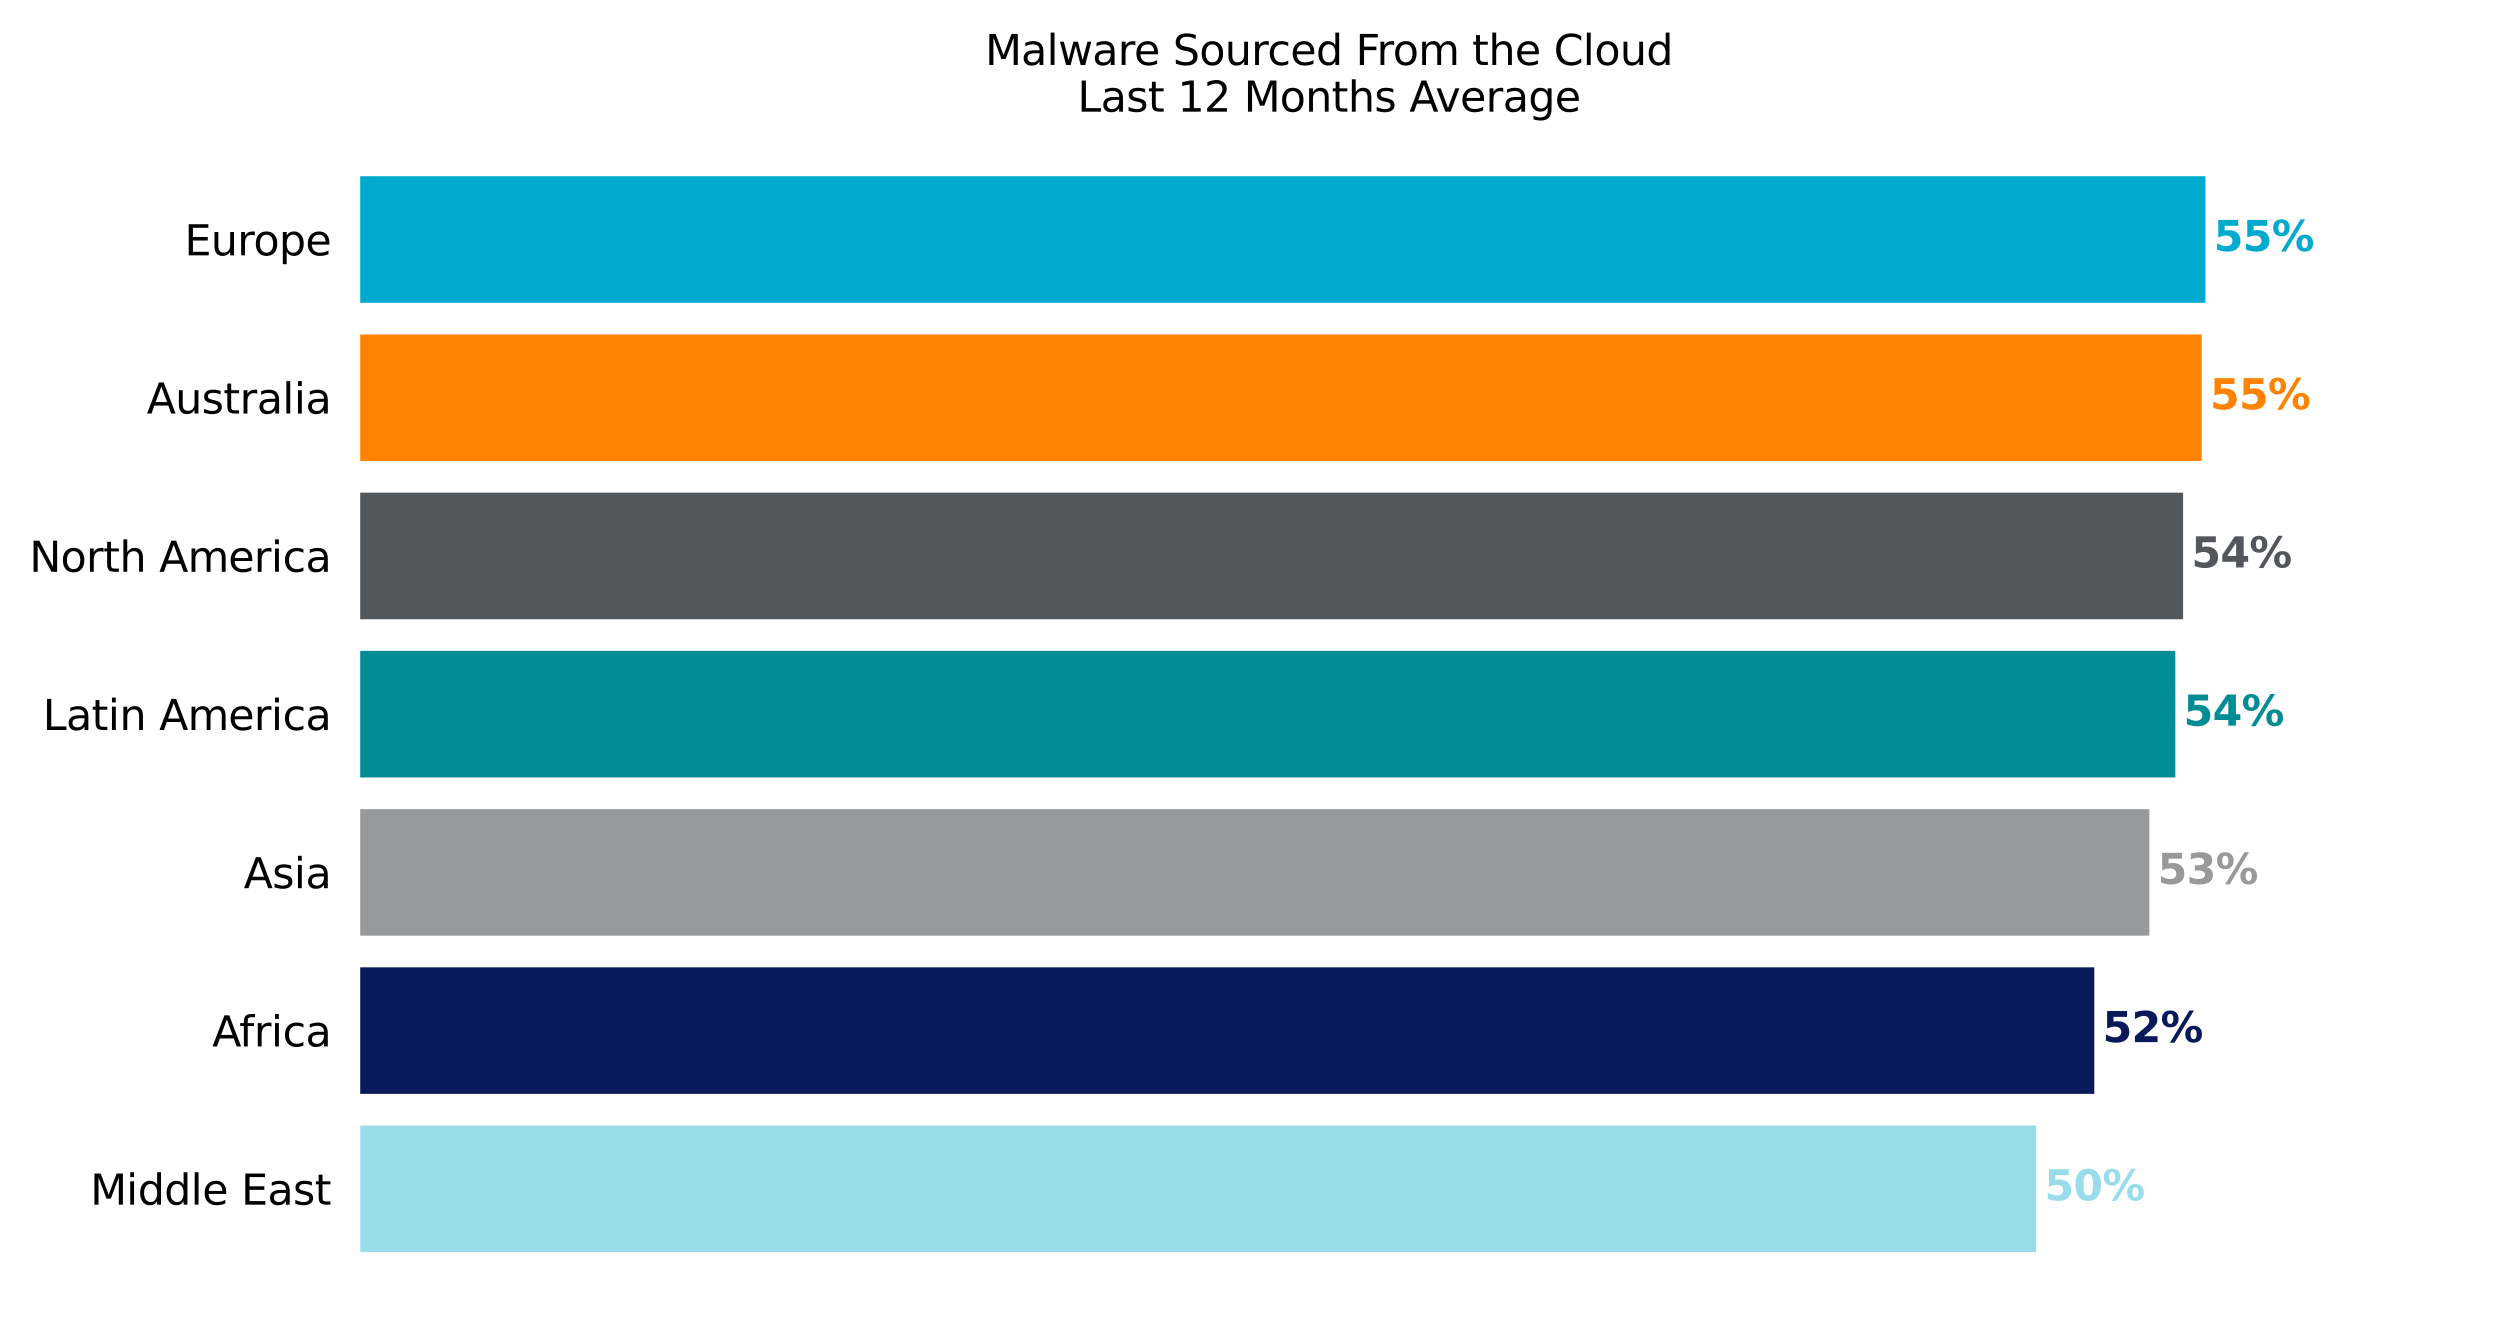
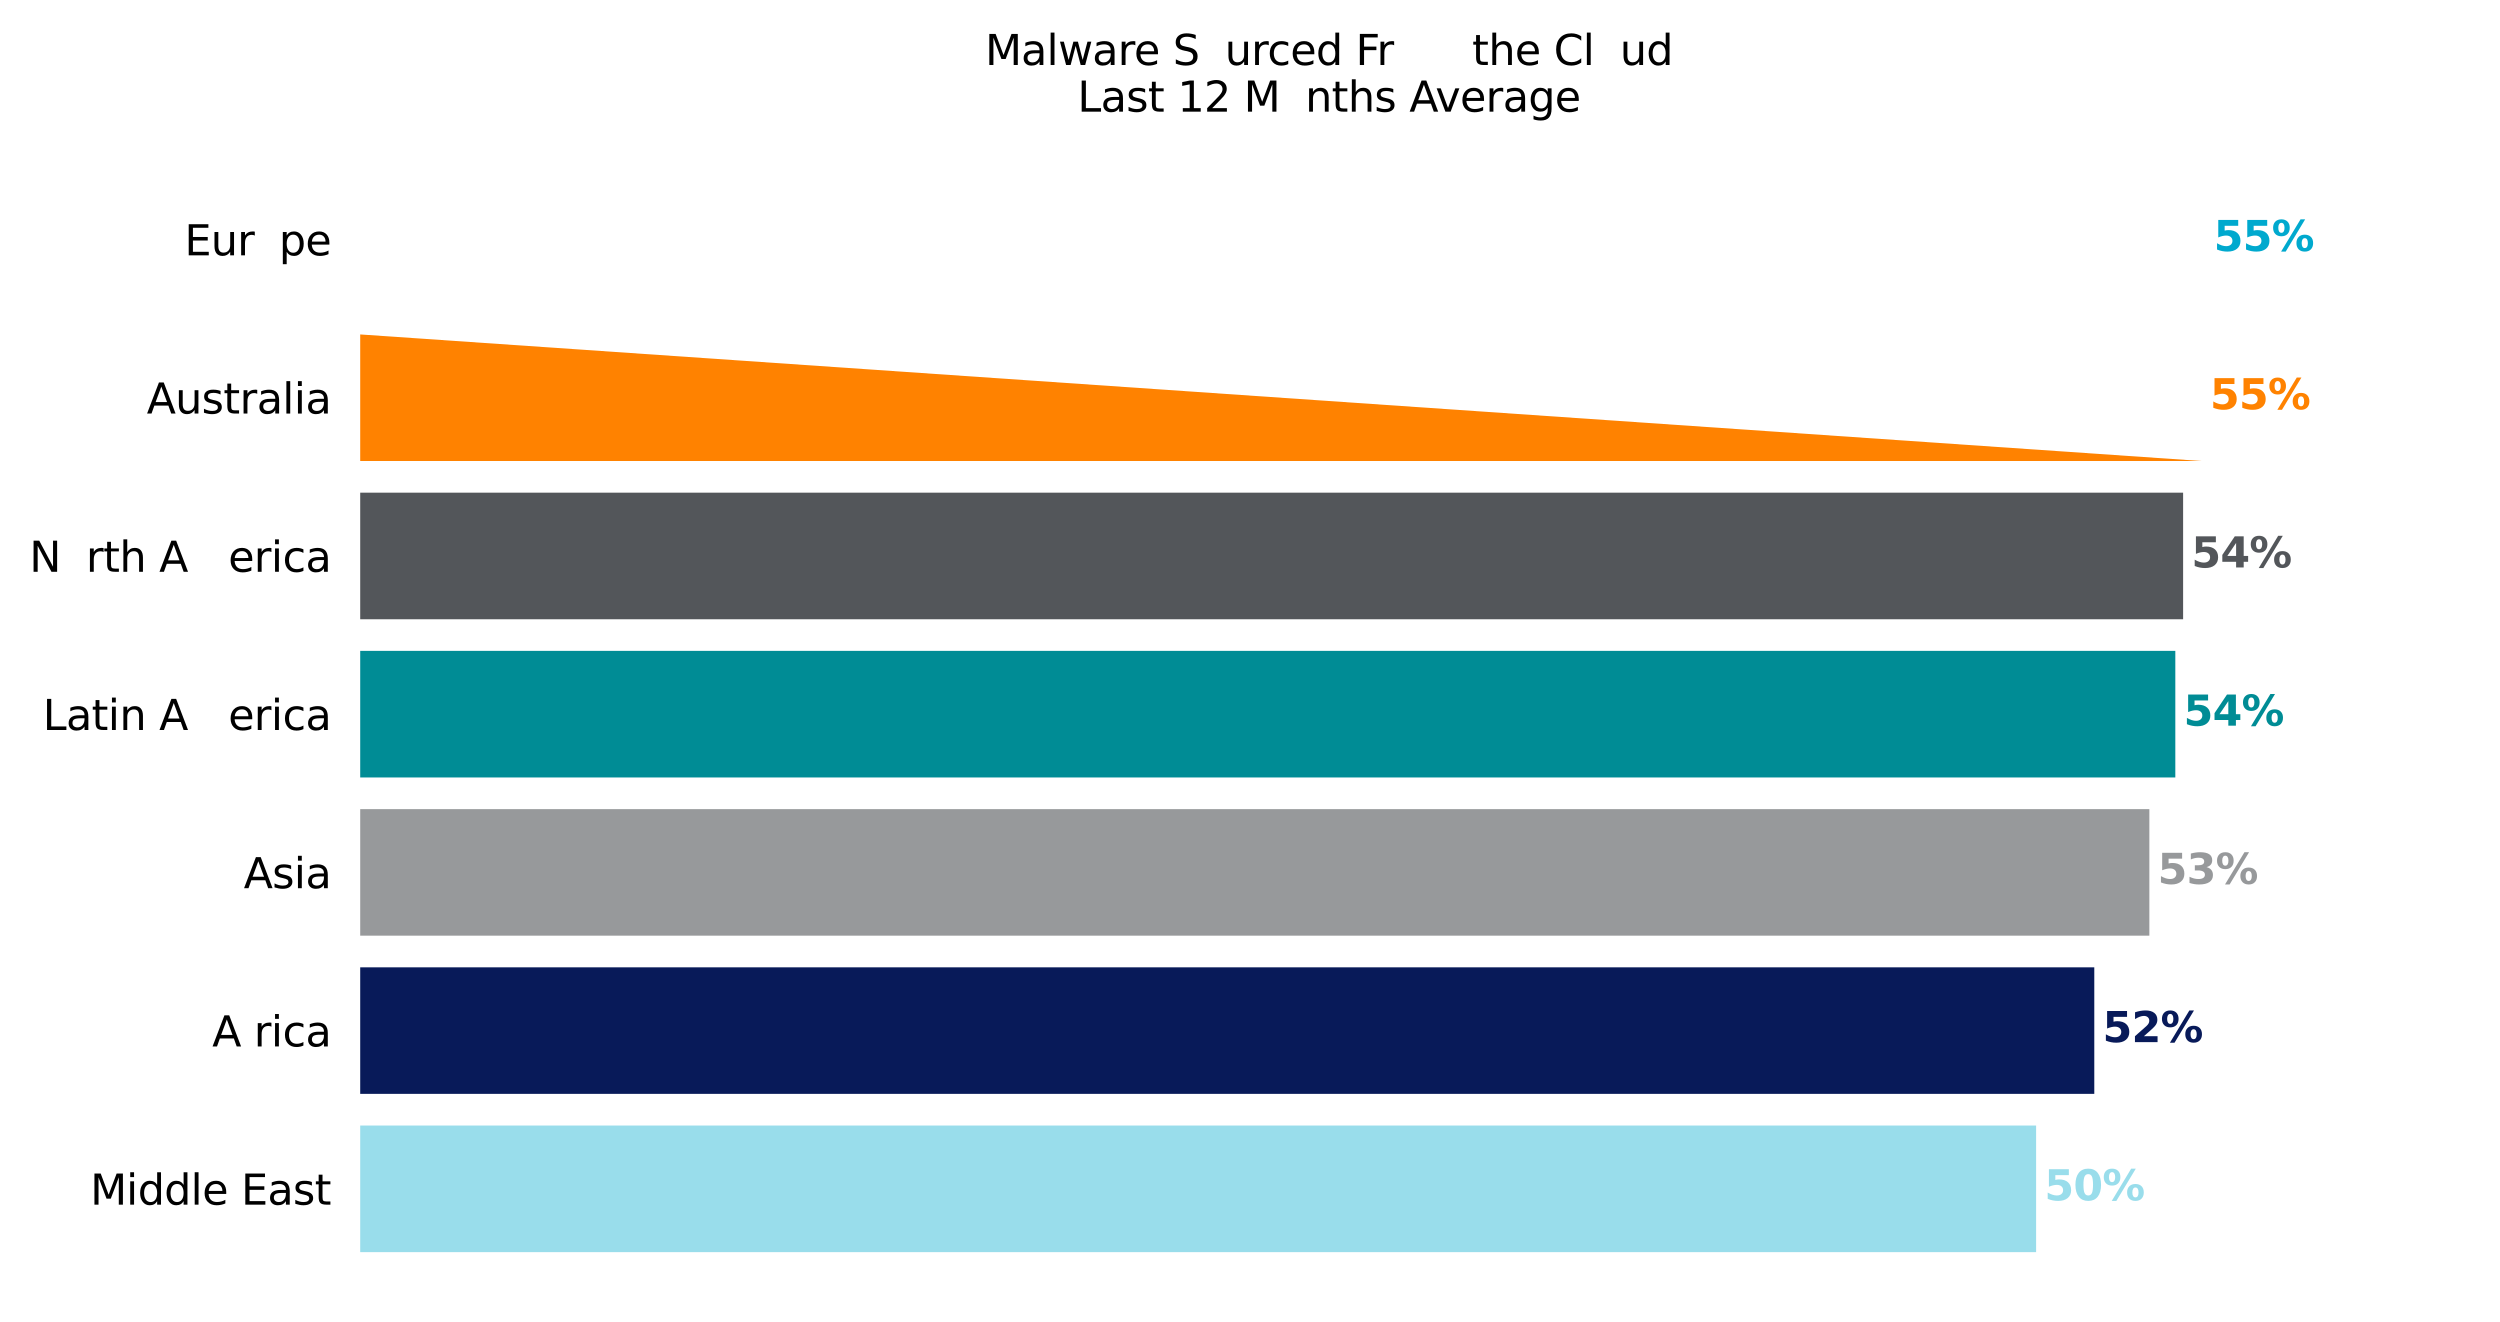
<svg xmlns="http://www.w3.org/2000/svg" xmlns:xlink="http://www.w3.org/1999/xlink" width="600pt" height="317.2pt" viewBox="0 0 600 317.2" version="1.1">
  <defs>
    <style type="text/css">*{stroke-linejoin: round; stroke-linecap: butt}</style>
  </defs>
  <g id="figure_1">
    <g id="patch_1">
      <path d="M 0 317.2  L 600 317.2  L 600 0  L 0 0  z " style="fill: #ffffff" />
    </g>
    <g id="axes_1">
      <g id="patch_2">
        <path d="M 86.45 310  L 551.45 310  L 551.45 32.8  L 86.45 32.8  z " style="fill: #ffffff" />
      </g>
      <g id="patch_3">
-         <path d="M 86.45 42.293  L 529.307 42.293  L 529.307 72.671  L 86.45 72.671  z " clip-path="url(#paf4be06989)" style="fill: #00a9ce" />
-       </g>
+         </g>
      <g id="patch_4">
-         <path d="M 86.45 80.266  L 528.407 80.266  L 528.407 110.644  L 86.45 110.644  z " clip-path="url(#paf4be06989)" style="fill: #ff8200" />
+         <path d="M 86.45 80.266  L 528.407 110.644  L 86.45 110.644  z " clip-path="url(#paf4be06989)" style="fill: #ff8200" />
      </g>
      <g id="patch_5">
        <path d="M 86.45 118.238  L 523.946 118.238  L 523.946 148.616  L 86.45 148.616  z " clip-path="url(#paf4be06989)" style="fill: #53565a" />
      </g>
      <g id="patch_6">
        <path d="M 86.45 156.211  L 522.076 156.211  L 522.076 186.589  L 86.45 186.589  z " clip-path="url(#paf4be06989)" style="fill: #008c95" />
      </g>
      <g id="patch_7">
        <path d="M 86.45 194.184  L 515.846 194.184  L 515.846 224.562  L 86.45 224.562  z " clip-path="url(#paf4be06989)" style="fill: #97999b" />
      </g>
      <g id="patch_8">
        <path d="M 86.45 232.156  L 502.629 232.156  L 502.629 262.534  L 86.45 262.534  z " clip-path="url(#paf4be06989)" style="fill: #081a59" />
      </g>
      <g id="patch_9">
        <path d="M 86.45 270.129  L 488.665 270.129  L 488.665 300.507  L 86.45 300.507  z " clip-path="url(#paf4be06989)" style="fill: #99ddeb" />
      </g>
      <g id="matplotlib.axis_1">
        <g id="xtick_1" />
        <g id="xtick_2" />
        <g id="xtick_3" />
        <g id="xtick_4" />
        <g id="xtick_5" />
        <g id="xtick_6" />
      </g>
      <g id="matplotlib.axis_2">
        <g id="ytick_1">
          <g id="text_1">
            <g transform="translate(44.288 61.281) scale(0.1 -0.1)">
              <defs>
                <path id="DejaVuSans-45" d="M 628 4666  L 3578 4666  L 3578 4134  L 1259 4134  L 1259 2753  L 3481 2753  L 3481 2222  L 1259 2222  L 1259 531  L 3634 531  L 3634 0  L 628 0  L 628 4666  z " transform="scale(0.016)" />
                <path id="DejaVuSans-75" d="M 544 1381  L 544 3500  L 1119 3500  L 1119 1403  Q 1119 906 1312 657  Q 1506 409 1894 409  Q 2359 409 2629 706  Q 2900 1003 2900 1516  L 2900 3500  L 3475 3500  L 3475 0  L 2900 0  L 2900 538  Q 2691 219 2414 64  Q 2138 -91 1772 -91  Q 1169 -91 856 284  Q 544 659 544 1381  z M 1991 3584  L 1991 3584  z " transform="scale(0.016)" />
                <path id="DejaVuSans-72" d="M 2631 2963  Q 2534 3019 2420 3045  Q 2306 3072 2169 3072  Q 1681 3072 1420 2755  Q 1159 2438 1159 1844  L 1159 0  L 581 0  L 581 3500  L 1159 3500  L 1159 2956  Q 1341 3275 1631 3429  Q 1922 3584 2338 3584  Q 2397 3584 2469 3576  Q 2541 3569 2628 3553  L 2631 2963  z " transform="scale(0.016)" />
-                 <path id="DejaVuSans-6f" d="M 1959 3097  Q 1497 3097 1228 2736  Q 959 2375 959 1747  Q 959 1119 1226 758  Q 1494 397 1959 397  Q 2419 397 2687 759  Q 2956 1122 2956 1747  Q 2956 2369 2687 2733  Q 2419 3097 1959 3097  z M 1959 3584  Q 2709 3584 3137 3096  Q 3566 2609 3566 1747  Q 3566 888 3137 398  Q 2709 -91 1959 -91  Q 1206 -91 779 398  Q 353 888 353 1747  Q 353 2609 779 3096  Q 1206 3584 1959 3584  z " transform="scale(0.016)" />
                <path id="DejaVuSans-70" d="M 1159 525  L 1159 -1331  L 581 -1331  L 581 3500  L 1159 3500  L 1159 2969  Q 1341 3281 1617 3432  Q 1894 3584 2278 3584  Q 2916 3584 3314 3078  Q 3713 2572 3713 1747  Q 3713 922 3314 415  Q 2916 -91 2278 -91  Q 1894 -91 1617 61  Q 1341 213 1159 525  z M 3116 1747  Q 3116 2381 2855 2742  Q 2594 3103 2138 3103  Q 1681 3103 1420 2742  Q 1159 2381 1159 1747  Q 1159 1113 1420 752  Q 1681 391 2138 391  Q 2594 391 2855 752  Q 3116 1113 3116 1747  z " transform="scale(0.016)" />
                <path id="DejaVuSans-65" d="M 3597 1894  L 3597 1613  L 953 1613  Q 991 1019 1311 708  Q 1631 397 2203 397  Q 2534 397 2845 478  Q 3156 559 3463 722  L 3463 178  Q 3153 47 2828 -22  Q 2503 -91 2169 -91  Q 1331 -91 842 396  Q 353 884 353 1716  Q 353 2575 817 3079  Q 1281 3584 2069 3584  Q 2775 3584 3186 3129  Q 3597 2675 3597 1894  z M 3022 2063  Q 3016 2534 2758 2815  Q 2500 3097 2075 3097  Q 1594 3097 1305 2825  Q 1016 2553 972 2059  L 3022 2063  z " transform="scale(0.016)" />
              </defs>
              <use xlink:href="#DejaVuSans-45" />
              <use xlink:href="#DejaVuSans-75" x="63.184" />
              <use xlink:href="#DejaVuSans-72" x="126.562" />
              <use xlink:href="#DejaVuSans-6f" x="165.426" />
              <use xlink:href="#DejaVuSans-70" x="226.607" />
              <use xlink:href="#DejaVuSans-65" x="290.084" />
            </g>
          </g>
        </g>
        <g id="ytick_2">
          <g id="text_2">
            <g transform="translate(35.219 99.254) scale(0.1 -0.1)">
              <defs>
                <path id="DejaVuSans-41" d="M 2188 4044  L 1331 1722  L 3047 1722  L 2188 4044  z M 1831 4666  L 2547 4666  L 4325 0  L 3669 0  L 3244 1197  L 1141 1197  L 716 0  L 50 0  L 1831 4666  z " transform="scale(0.016)" />
                <path id="DejaVuSans-73" d="M 2834 3397  L 2834 2853  Q 2591 2978 2328 3040  Q 2066 3103 1784 3103  Q 1356 3103 1142 2972  Q 928 2841 928 2578  Q 928 2378 1081 2264  Q 1234 2150 1697 2047  L 1894 2003  Q 2506 1872 2764 1633  Q 3022 1394 3022 966  Q 3022 478 2636 193  Q 2250 -91 1575 -91  Q 1294 -91 989 -36  Q 684 19 347 128  L 347 722  Q 666 556 975 473  Q 1284 391 1588 391  Q 1994 391 2212 530  Q 2431 669 2431 922  Q 2431 1156 2273 1281  Q 2116 1406 1581 1522  L 1381 1569  Q 847 1681 609 1914  Q 372 2147 372 2553  Q 372 3047 722 3315  Q 1072 3584 1716 3584  Q 2034 3584 2315 3537  Q 2597 3491 2834 3397  z " transform="scale(0.016)" />
                <path id="DejaVuSans-74" d="M 1172 4494  L 1172 3500  L 2356 3500  L 2356 3053  L 1172 3053  L 1172 1153  Q 1172 725 1289 603  Q 1406 481 1766 481  L 2356 481  L 2356 0  L 1766 0  Q 1100 0 847 248  Q 594 497 594 1153  L 594 3053  L 172 3053  L 172 3500  L 594 3500  L 594 4494  L 1172 4494  z " transform="scale(0.016)" />
                <path id="DejaVuSans-61" d="M 2194 1759  Q 1497 1759 1228 1600  Q 959 1441 959 1056  Q 959 750 1161 570  Q 1363 391 1709 391  Q 2188 391 2477 730  Q 2766 1069 2766 1631  L 2766 1759  L 2194 1759  z M 3341 1997  L 3341 0  L 2766 0  L 2766 531  Q 2569 213 2275 61  Q 1981 -91 1556 -91  Q 1019 -91 701 211  Q 384 513 384 1019  Q 384 1609 779 1909  Q 1175 2209 1959 2209  L 2766 2209  L 2766 2266  Q 2766 2663 2505 2880  Q 2244 3097 1772 3097  Q 1472 3097 1187 3025  Q 903 2953 641 2809  L 641 3341  Q 956 3463 1253 3523  Q 1550 3584 1831 3584  Q 2591 3584 2966 3190  Q 3341 2797 3341 1997  z " transform="scale(0.016)" />
                <path id="DejaVuSans-6c" d="M 603 4863  L 1178 4863  L 1178 0  L 603 0  L 603 4863  z " transform="scale(0.016)" />
                <path id="DejaVuSans-69" d="M 603 3500  L 1178 3500  L 1178 0  L 603 0  L 603 3500  z M 603 4863  L 1178 4863  L 1178 4134  L 603 4134  L 603 4863  z " transform="scale(0.016)" />
              </defs>
              <use xlink:href="#DejaVuSans-41" />
              <use xlink:href="#DejaVuSans-75" x="68.408" />
              <use xlink:href="#DejaVuSans-73" x="131.787" />
              <use xlink:href="#DejaVuSans-74" x="183.887" />
              <use xlink:href="#DejaVuSans-72" x="223.096" />
              <use xlink:href="#DejaVuSans-61" x="264.209" />
              <use xlink:href="#DejaVuSans-6c" x="325.488" />
              <use xlink:href="#DejaVuSans-69" x="353.271" />
              <use xlink:href="#DejaVuSans-61" x="381.055" />
            </g>
          </g>
        </g>
        <g id="ytick_3">
          <g id="text_3">
            <g transform="translate(7.053 137.227) scale(0.1 -0.1)">
              <defs>
                <path id="DejaVuSans-4e" d="M 628 4666  L 1478 4666  L 3547 763  L 3547 4666  L 4159 4666  L 4159 0  L 3309 0  L 1241 3903  L 1241 0  L 628 0  L 628 4666  z " transform="scale(0.016)" />
                <path id="DejaVuSans-68" d="M 3513 2113  L 3513 0  L 2938 0  L 2938 2094  Q 2938 2591 2744 2837  Q 2550 3084 2163 3084  Q 1697 3084 1428 2787  Q 1159 2491 1159 1978  L 1159 0  L 581 0  L 581 4863  L 1159 4863  L 1159 2956  Q 1366 3272 1645 3428  Q 1925 3584 2291 3584  Q 2894 3584 3203 3211  Q 3513 2838 3513 2113  z " transform="scale(0.016)" />
                <path id="DejaVuSans-20" transform="scale(0.016)" />
-                 <path id="DejaVuSans-6d" d="M 3328 2828  Q 3544 3216 3844 3400  Q 4144 3584 4550 3584  Q 5097 3584 5394 3201  Q 5691 2819 5691 2113  L 5691 0  L 5113 0  L 5113 2094  Q 5113 2597 4934 2840  Q 4756 3084 4391 3084  Q 3944 3084 3684 2787  Q 3425 2491 3425 1978  L 3425 0  L 2847 0  L 2847 2094  Q 2847 2600 2669 2842  Q 2491 3084 2119 3084  Q 1678 3084 1418 2786  Q 1159 2488 1159 1978  L 1159 0  L 581 0  L 581 3500  L 1159 3500  L 1159 2956  Q 1356 3278 1631 3431  Q 1906 3584 2284 3584  Q 2666 3584 2933 3390  Q 3200 3197 3328 2828  z " transform="scale(0.016)" />
                <path id="DejaVuSans-63" d="M 3122 3366  L 3122 2828  Q 2878 2963 2633 3030  Q 2388 3097 2138 3097  Q 1578 3097 1268 2742  Q 959 2388 959 1747  Q 959 1106 1268 751  Q 1578 397 2138 397  Q 2388 397 2633 464  Q 2878 531 3122 666  L 3122 134  Q 2881 22 2623 -34  Q 2366 -91 2075 -91  Q 1284 -91 818 406  Q 353 903 353 1747  Q 353 2603 823 3093  Q 1294 3584 2113 3584  Q 2378 3584 2631 3529  Q 2884 3475 3122 3366  z " transform="scale(0.016)" />
              </defs>
              <use xlink:href="#DejaVuSans-4e" />
              <use xlink:href="#DejaVuSans-6f" x="74.805" />
              <use xlink:href="#DejaVuSans-72" x="135.986" />
              <use xlink:href="#DejaVuSans-74" x="177.1" />
              <use xlink:href="#DejaVuSans-68" x="216.309" />
              <use xlink:href="#DejaVuSans-20" x="279.688" />
              <use xlink:href="#DejaVuSans-41" x="311.475" />
              <use xlink:href="#DejaVuSans-6d" x="379.883" />
              <use xlink:href="#DejaVuSans-65" x="477.295" />
              <use xlink:href="#DejaVuSans-72" x="538.818" />
              <use xlink:href="#DejaVuSans-69" x="579.932" />
              <use xlink:href="#DejaVuSans-63" x="607.715" />
              <use xlink:href="#DejaVuSans-61" x="662.695" />
            </g>
          </g>
        </g>
        <g id="ytick_4">
          <g id="text_4">
            <g transform="translate(10.286 175.199) scale(0.1 -0.1)">
              <defs>
                <path id="DejaVuSans-4c" d="M 628 4666  L 1259 4666  L 1259 531  L 3531 531  L 3531 0  L 628 0  L 628 4666  z " transform="scale(0.016)" />
                <path id="DejaVuSans-6e" d="M 3513 2113  L 3513 0  L 2938 0  L 2938 2094  Q 2938 2591 2744 2837  Q 2550 3084 2163 3084  Q 1697 3084 1428 2787  Q 1159 2491 1159 1978  L 1159 0  L 581 0  L 581 3500  L 1159 3500  L 1159 2956  Q 1366 3272 1645 3428  Q 1925 3584 2291 3584  Q 2894 3584 3203 3211  Q 3513 2838 3513 2113  z " transform="scale(0.016)" />
              </defs>
              <use xlink:href="#DejaVuSans-4c" />
              <use xlink:href="#DejaVuSans-61" x="55.713" />
              <use xlink:href="#DejaVuSans-74" x="116.992" />
              <use xlink:href="#DejaVuSans-69" x="156.201" />
              <use xlink:href="#DejaVuSans-6e" x="183.984" />
              <use xlink:href="#DejaVuSans-20" x="247.363" />
              <use xlink:href="#DejaVuSans-41" x="279.15" />
              <use xlink:href="#DejaVuSans-6d" x="347.559" />
              <use xlink:href="#DejaVuSans-65" x="444.971" />
              <use xlink:href="#DejaVuSans-72" x="506.494" />
              <use xlink:href="#DejaVuSans-69" x="547.607" />
              <use xlink:href="#DejaVuSans-63" x="575.391" />
              <use xlink:href="#DejaVuSans-61" x="630.371" />
            </g>
          </g>
        </g>
        <g id="ytick_5">
          <g id="text_5">
            <g transform="translate(58.494 213.172) scale(0.1 -0.1)">
              <use xlink:href="#DejaVuSans-41" />
              <use xlink:href="#DejaVuSans-73" x="68.408" />
              <use xlink:href="#DejaVuSans-69" x="120.508" />
              <use xlink:href="#DejaVuSans-61" x="148.291" />
            </g>
          </g>
        </g>
        <g id="ytick_6">
          <g id="text_6">
            <g transform="translate(50.936 251.144) scale(0.1 -0.1)">
              <defs>
-                 <path id="DejaVuSans-66" d="M 2375 4863  L 2375 4384  L 1825 4384  Q 1516 4384 1395 4259  Q 1275 4134 1275 3809  L 1275 3500  L 2222 3500  L 2222 3053  L 1275 3053  L 1275 0  L 697 0  L 697 3053  L 147 3053  L 147 3500  L 697 3500  L 697 3744  Q 697 4328 969 4595  Q 1241 4863 1831 4863  L 2375 4863  z " transform="scale(0.016)" />
-               </defs>
+                 </defs>
              <use xlink:href="#DejaVuSans-41" />
              <use xlink:href="#DejaVuSans-66" x="64.783" />
              <use xlink:href="#DejaVuSans-72" x="99.988" />
              <use xlink:href="#DejaVuSans-69" x="141.102" />
              <use xlink:href="#DejaVuSans-63" x="168.885" />
              <use xlink:href="#DejaVuSans-61" x="223.865" />
            </g>
          </g>
        </g>
        <g id="ytick_7">
          <g id="text_7">
            <g transform="translate(21.661 289.117) scale(0.1 -0.1)">
              <defs>
                <path id="DejaVuSans-4d" d="M 628 4666  L 1569 4666  L 2759 1491  L 3956 4666  L 4897 4666  L 4897 0  L 4281 0  L 4281 4097  L 3078 897  L 2444 897  L 1241 4097  L 1241 0  L 628 0  L 628 4666  z " transform="scale(0.016)" />
                <path id="DejaVuSans-64" d="M 2906 2969  L 2906 4863  L 3481 4863  L 3481 0  L 2906 0  L 2906 525  Q 2725 213 2448 61  Q 2172 -91 1784 -91  Q 1150 -91 751 415  Q 353 922 353 1747  Q 353 2572 751 3078  Q 1150 3584 1784 3584  Q 2172 3584 2448 3432  Q 2725 3281 2906 2969  z M 947 1747  Q 947 1113 1208 752  Q 1469 391 1925 391  Q 2381 391 2643 752  Q 2906 1113 2906 1747  Q 2906 2381 2643 2742  Q 2381 3103 1925 3103  Q 1469 3103 1208 2742  Q 947 2381 947 1747  z " transform="scale(0.016)" />
              </defs>
              <use xlink:href="#DejaVuSans-4d" />
              <use xlink:href="#DejaVuSans-69" x="86.279" />
              <use xlink:href="#DejaVuSans-64" x="114.062" />
              <use xlink:href="#DejaVuSans-64" x="177.539" />
              <use xlink:href="#DejaVuSans-6c" x="241.016" />
              <use xlink:href="#DejaVuSans-65" x="268.799" />
              <use xlink:href="#DejaVuSans-20" x="330.322" />
              <use xlink:href="#DejaVuSans-45" x="362.109" />
              <use xlink:href="#DejaVuSans-61" x="425.293" />
              <use xlink:href="#DejaVuSans-73" x="486.572" />
              <use xlink:href="#DejaVuSans-74" x="538.672" />
            </g>
          </g>
        </g>
      </g>
      <g id="text_8">
        <g style="fill: #00a9ce" transform="translate(531.299 60.242) scale(0.1 -0.1)">
          <defs>
            <path id="DejaVuSans-Bold-35" d="M 678 4666  L 3669 4666  L 3669 3781  L 1638 3781  L 1638 3059  Q 1775 3097 1914 3117  Q 2053 3138 2203 3138  Q 3056 3138 3531 2711  Q 4006 2284 4006 1522  Q 4006 766 3489 337  Q 2972 -91 2053 -91  Q 1656 -91 1267 -14  Q 878 63 494 219  L 494 1166  Q 875 947 1217 837  Q 1559 728 1863 728  Q 2300 728 2551 942  Q 2803 1156 2803 1522  Q 2803 1891 2551 2103  Q 2300 2316 1863 2316  Q 1603 2316 1309 2248  Q 1016 2181 678 2041  L 678 4666  z " transform="scale(0.016)" />
            <path id="DejaVuSans-Bold-25" d="M 4959 1925  Q 4738 1925 4616 1733  Q 4494 1541 4494 1184  Q 4494 825 4614 633  Q 4734 441 4959 441  Q 5184 441 5303 633  Q 5422 825 5422 1184  Q 5422 1541 5301 1733  Q 5181 1925 4959 1925  z M 4959 2450  Q 5541 2450 5875 2112  Q 6209 1775 6209 1184  Q 6209 594 5875 251  Q 5541 -91 4959 -91  Q 4378 -91 4042 251  Q 3706 594 3706 1184  Q 3706 1772 4042 2111  Q 4378 2450 4959 2450  z M 2094 -91  L 1403 -91  L 4319 4750  L 5013 4750  L 2094 -91  z M 1453 4750  Q 2034 4750 2367 4411  Q 2700 4072 2700 3481  Q 2700 2891 2367 2550  Q 2034 2209 1453 2209  Q 872 2209 539 2550  Q 206 2891 206 3481  Q 206 4072 539 4411  Q 872 4750 1453 4750  z M 1453 4225  Q 1228 4225 1106 4031  Q 984 3838 984 3481  Q 984 3122 1106 2926  Q 1228 2731 1453 2731  Q 1678 2731 1798 2926  Q 1919 3122 1919 3481  Q 1919 3838 1797 4031  Q 1675 4225 1453 4225  z " transform="scale(0.016)" />
          </defs>
          <use xlink:href="#DejaVuSans-Bold-35" />
          <use xlink:href="#DejaVuSans-Bold-35" x="69.58" />
          <use xlink:href="#DejaVuSans-Bold-25" x="139.16" />
        </g>
      </g>
      <g id="text_9">
        <g style="fill: #ff8200" transform="translate(530.399 98.214) scale(0.1 -0.1)">
          <use xlink:href="#DejaVuSans-Bold-35" />
          <use xlink:href="#DejaVuSans-Bold-35" x="69.58" />
          <use xlink:href="#DejaVuSans-Bold-25" x="139.16" />
        </g>
      </g>
      <g id="text_10">
        <g style="fill: #53565a" transform="translate(525.938 136.187) scale(0.1 -0.1)">
          <defs>
            <path id="DejaVuSans-Bold-34" d="M 2356 3675  L 1038 1722  L 2356 1722  L 2356 3675  z M 2156 4666  L 3494 4666  L 3494 1722  L 4159 1722  L 4159 850  L 3494 850  L 3494 0  L 2356 0  L 2356 850  L 288 850  L 288 1881  L 2156 4666  z " transform="scale(0.016)" />
          </defs>
          <use xlink:href="#DejaVuSans-Bold-35" />
          <use xlink:href="#DejaVuSans-Bold-34" x="69.58" />
          <use xlink:href="#DejaVuSans-Bold-25" x="139.16" />
        </g>
      </g>
      <g id="text_11">
        <g style="fill: #008c95" transform="translate(524.068 174.159) scale(0.1 -0.1)">
          <use xlink:href="#DejaVuSans-Bold-35" />
          <use xlink:href="#DejaVuSans-Bold-34" x="69.58" />
          <use xlink:href="#DejaVuSans-Bold-25" x="139.16" />
        </g>
      </g>
      <g id="text_12">
        <g style="fill: #97999b" transform="translate(517.838 212.132) scale(0.1 -0.1)">
          <defs>
            <path id="DejaVuSans-Bold-33" d="M 2981 2516  Q 3453 2394 3698 2092  Q 3944 1791 3944 1325  Q 3944 631 3412 270  Q 2881 -91 1863 -91  Q 1503 -91 1142 -33  Q 781 25 428 141  L 428 1069  Q 766 900 1098 814  Q 1431 728 1753 728  Q 2231 728 2486 893  Q 2741 1059 2741 1369  Q 2741 1688 2480 1852  Q 2219 2016 1709 2016  L 1228 2016  L 1228 2791  L 1734 2791  Q 2188 2791 2409 2933  Q 2631 3075 2631 3366  Q 2631 3634 2415 3781  Q 2200 3928 1806 3928  Q 1516 3928 1219 3862  Q 922 3797 628 3669  L 628 4550  Q 984 4650 1334 4700  Q 1684 4750 2022 4750  Q 2931 4750 3382 4451  Q 3834 4153 3834 3553  Q 3834 3144 3618 2883  Q 3403 2622 2981 2516  z " transform="scale(0.016)" />
          </defs>
          <use xlink:href="#DejaVuSans-Bold-35" />
          <use xlink:href="#DejaVuSans-Bold-33" x="69.58" />
          <use xlink:href="#DejaVuSans-Bold-25" x="139.16" />
        </g>
      </g>
      <g id="text_13">
        <g style="fill: #081a59" transform="translate(504.621 250.105) scale(0.1 -0.1)">
          <defs>
            <path id="DejaVuSans-Bold-32" d="M 1844 884  L 3897 884  L 3897 0  L 506 0  L 506 884  L 2209 2388  Q 2438 2594 2547 2791  Q 2656 2988 2656 3200  Q 2656 3528 2436 3728  Q 2216 3928 1850 3928  Q 1569 3928 1234 3808  Q 900 3688 519 3450  L 519 4475  Q 925 4609 1322 4679  Q 1719 4750 2100 4750  Q 2938 4750 3402 4381  Q 3866 4013 3866 3353  Q 3866 2972 3669 2642  Q 3472 2313 2841 1759  L 1844 884  z " transform="scale(0.016)" />
          </defs>
          <use xlink:href="#DejaVuSans-Bold-35" />
          <use xlink:href="#DejaVuSans-Bold-32" x="69.58" />
          <use xlink:href="#DejaVuSans-Bold-25" x="139.16" />
        </g>
      </g>
      <g id="text_14">
        <g style="fill: #99ddeb" transform="translate(490.657 288.077) scale(0.1 -0.1)">
          <defs>
            <path id="DejaVuSans-Bold-30" d="M 2944 2338  Q 2944 3213 2780 3570  Q 2616 3928 2228 3928  Q 1841 3928 1675 3570  Q 1509 3213 1509 2338  Q 1509 1453 1675 1090  Q 1841 728 2228 728  Q 2613 728 2778 1090  Q 2944 1453 2944 2338  z M 4147 2328  Q 4147 1169 3647 539  Q 3147 -91 2228 -91  Q 1306 -91 806 539  Q 306 1169 306 2328  Q 306 3491 806 4120  Q 1306 4750 2228 4750  Q 3147 4750 3647 4120  Q 4147 3491 4147 2328  z " transform="scale(0.016)" />
          </defs>
          <use xlink:href="#DejaVuSans-Bold-35" />
          <use xlink:href="#DejaVuSans-Bold-30" x="69.58" />
          <use xlink:href="#DejaVuSans-Bold-25" x="139.16" />
        </g>
      </g>
      <g id="text_15">
        <g transform="translate(236.434 15.602) scale(0.1 -0.1)">
          <defs>
            <path id="DejaVuSans-77" d="M 269 3500  L 844 3500  L 1563 769  L 2278 3500  L 2956 3500  L 3675 769  L 4391 3500  L 4966 3500  L 4050 0  L 3372 0  L 2619 2869  L 1863 0  L 1184 0  L 269 3500  z " transform="scale(0.016)" />
            <path id="DejaVuSans-53" d="M 3425 4513  L 3425 3897  Q 3066 4069 2747 4153  Q 2428 4238 2131 4238  Q 1616 4238 1336 4038  Q 1056 3838 1056 3469  Q 1056 3159 1242 3001  Q 1428 2844 1947 2747  L 2328 2669  Q 3034 2534 3370 2195  Q 3706 1856 3706 1288  Q 3706 609 3251 259  Q 2797 -91 1919 -91  Q 1588 -91 1214 -16  Q 841 59 441 206  L 441 856  Q 825 641 1194 531  Q 1563 422 1919 422  Q 2459 422 2753 634  Q 3047 847 3047 1241  Q 3047 1584 2836 1778  Q 2625 1972 2144 2069  L 1759 2144  Q 1053 2284 737 2584  Q 422 2884 422 3419  Q 422 4038 858 4394  Q 1294 4750 2059 4750  Q 2388 4750 2728 4690  Q 3069 4631 3425 4513  z " transform="scale(0.016)" />
            <path id="DejaVuSans-46" d="M 628 4666  L 3309 4666  L 3309 4134  L 1259 4134  L 1259 2759  L 3109 2759  L 3109 2228  L 1259 2228  L 1259 0  L 628 0  L 628 4666  z " transform="scale(0.016)" />
            <path id="DejaVuSans-43" d="M 4122 4306  L 4122 3641  Q 3803 3938 3442 4084  Q 3081 4231 2675 4231  Q 1875 4231 1450 3742  Q 1025 3253 1025 2328  Q 1025 1406 1450 917  Q 1875 428 2675 428  Q 3081 428 3442 575  Q 3803 722 4122 1019  L 4122 359  Q 3791 134 3420 21  Q 3050 -91 2638 -91  Q 1578 -91 968 557  Q 359 1206 359 2328  Q 359 3453 968 4101  Q 1578 4750 2638 4750  Q 3056 4750 3426 4639  Q 3797 4528 4122 4306  z " transform="scale(0.016)" />
          </defs>
          <use xlink:href="#DejaVuSans-4d" />
          <use xlink:href="#DejaVuSans-61" x="86.279" />
          <use xlink:href="#DejaVuSans-6c" x="147.559" />
          <use xlink:href="#DejaVuSans-77" x="175.342" />
          <use xlink:href="#DejaVuSans-61" x="257.129" />
          <use xlink:href="#DejaVuSans-72" x="318.408" />
          <use xlink:href="#DejaVuSans-65" x="357.271" />
          <use xlink:href="#DejaVuSans-20" x="418.795" />
          <use xlink:href="#DejaVuSans-53" x="450.582" />
          <use xlink:href="#DejaVuSans-6f" x="514.059" />
          <use xlink:href="#DejaVuSans-75" x="575.24" />
          <use xlink:href="#DejaVuSans-72" x="638.619" />
          <use xlink:href="#DejaVuSans-63" x="677.482" />
          <use xlink:href="#DejaVuSans-65" x="732.463" />
          <use xlink:href="#DejaVuSans-64" x="793.986" />
          <use xlink:href="#DejaVuSans-20" x="857.463" />
          <use xlink:href="#DejaVuSans-46" x="889.25" />
          <use xlink:href="#DejaVuSans-72" x="939.52" />
          <use xlink:href="#DejaVuSans-6f" x="978.383" />
          <use xlink:href="#DejaVuSans-6d" x="1039.564" />
          <use xlink:href="#DejaVuSans-20" x="1136.977" />
          <use xlink:href="#DejaVuSans-74" x="1168.764" />
          <use xlink:href="#DejaVuSans-68" x="1207.973" />
          <use xlink:href="#DejaVuSans-65" x="1271.352" />
          <use xlink:href="#DejaVuSans-20" x="1332.875" />
          <use xlink:href="#DejaVuSans-43" x="1364.662" />
          <use xlink:href="#DejaVuSans-6c" x="1434.486" />
          <use xlink:href="#DejaVuSans-6f" x="1462.27" />
          <use xlink:href="#DejaVuSans-75" x="1523.451" />
          <use xlink:href="#DejaVuSans-64" x="1586.83" />
        </g>
        <g transform="translate(258.597 26.8) scale(0.1 -0.1)">
          <defs>
            <path id="DejaVuSans-31" d="M 794 531  L 1825 531  L 1825 4091  L 703 3866  L 703 4441  L 1819 4666  L 2450 4666  L 2450 531  L 3481 531  L 3481 0  L 794 0  L 794 531  z " transform="scale(0.016)" />
            <path id="DejaVuSans-32" d="M 1228 531  L 3431 531  L 3431 0  L 469 0  L 469 531  Q 828 903 1448 1529  Q 2069 2156 2228 2338  Q 2531 2678 2651 2914  Q 2772 3150 2772 3378  Q 2772 3750 2511 3984  Q 2250 4219 1831 4219  Q 1534 4219 1204 4116  Q 875 4013 500 3803  L 500 4441  Q 881 4594 1212 4672  Q 1544 4750 1819 4750  Q 2544 4750 2975 4387  Q 3406 4025 3406 3419  Q 3406 3131 3298 2873  Q 3191 2616 2906 2266  Q 2828 2175 2409 1742  Q 1991 1309 1228 531  z " transform="scale(0.016)" />
            <path id="DejaVuSans-76" d="M 191 3500  L 800 3500  L 1894 563  L 2988 3500  L 3597 3500  L 2284 0  L 1503 0  L 191 3500  z " transform="scale(0.016)" />
            <path id="DejaVuSans-67" d="M 2906 1791  Q 2906 2416 2648 2759  Q 2391 3103 1925 3103  Q 1463 3103 1205 2759  Q 947 2416 947 1791  Q 947 1169 1205 825  Q 1463 481 1925 481  Q 2391 481 2648 825  Q 2906 1169 2906 1791  z M 3481 434  Q 3481 -459 3084 -895  Q 2688 -1331 1869 -1331  Q 1566 -1331 1297 -1286  Q 1028 -1241 775 -1147  L 775 -588  Q 1028 -725 1275 -790  Q 1522 -856 1778 -856  Q 2344 -856 2625 -561  Q 2906 -266 2906 331  L 2906 616  Q 2728 306 2450 153  Q 2172 0 1784 0  Q 1141 0 747 490  Q 353 981 353 1791  Q 353 2603 747 3093  Q 1141 3584 1784 3584  Q 2172 3584 2450 3431  Q 2728 3278 2906 2969  L 2906 3500  L 3481 3500  L 3481 434  z " transform="scale(0.016)" />
          </defs>
          <use xlink:href="#DejaVuSans-4c" />
          <use xlink:href="#DejaVuSans-61" x="55.713" />
          <use xlink:href="#DejaVuSans-73" x="116.992" />
          <use xlink:href="#DejaVuSans-74" x="169.092" />
          <use xlink:href="#DejaVuSans-20" x="208.301" />
          <use xlink:href="#DejaVuSans-31" x="240.088" />
          <use xlink:href="#DejaVuSans-32" x="303.711" />
          <use xlink:href="#DejaVuSans-20" x="367.334" />
          <use xlink:href="#DejaVuSans-4d" x="399.121" />
          <use xlink:href="#DejaVuSans-6f" x="485.4" />
          <use xlink:href="#DejaVuSans-6e" x="546.582" />
          <use xlink:href="#DejaVuSans-74" x="609.961" />
          <use xlink:href="#DejaVuSans-68" x="649.17" />
          <use xlink:href="#DejaVuSans-73" x="712.549" />
          <use xlink:href="#DejaVuSans-20" x="764.648" />
          <use xlink:href="#DejaVuSans-41" x="796.436" />
          <use xlink:href="#DejaVuSans-76" x="858.969" />
          <use xlink:href="#DejaVuSans-65" x="918.148" />
          <use xlink:href="#DejaVuSans-72" x="979.672" />
          <use xlink:href="#DejaVuSans-61" x="1020.785" />
          <use xlink:href="#DejaVuSans-67" x="1082.064" />
          <use xlink:href="#DejaVuSans-65" x="1145.541" />
        </g>
      </g>
    </g>
  </g>
  <defs>
    <clipPath id="paf4be06989">
      <rect x="86.45" y="32.8" width="465" height="277.2" />
    </clipPath>
  </defs>
</svg>